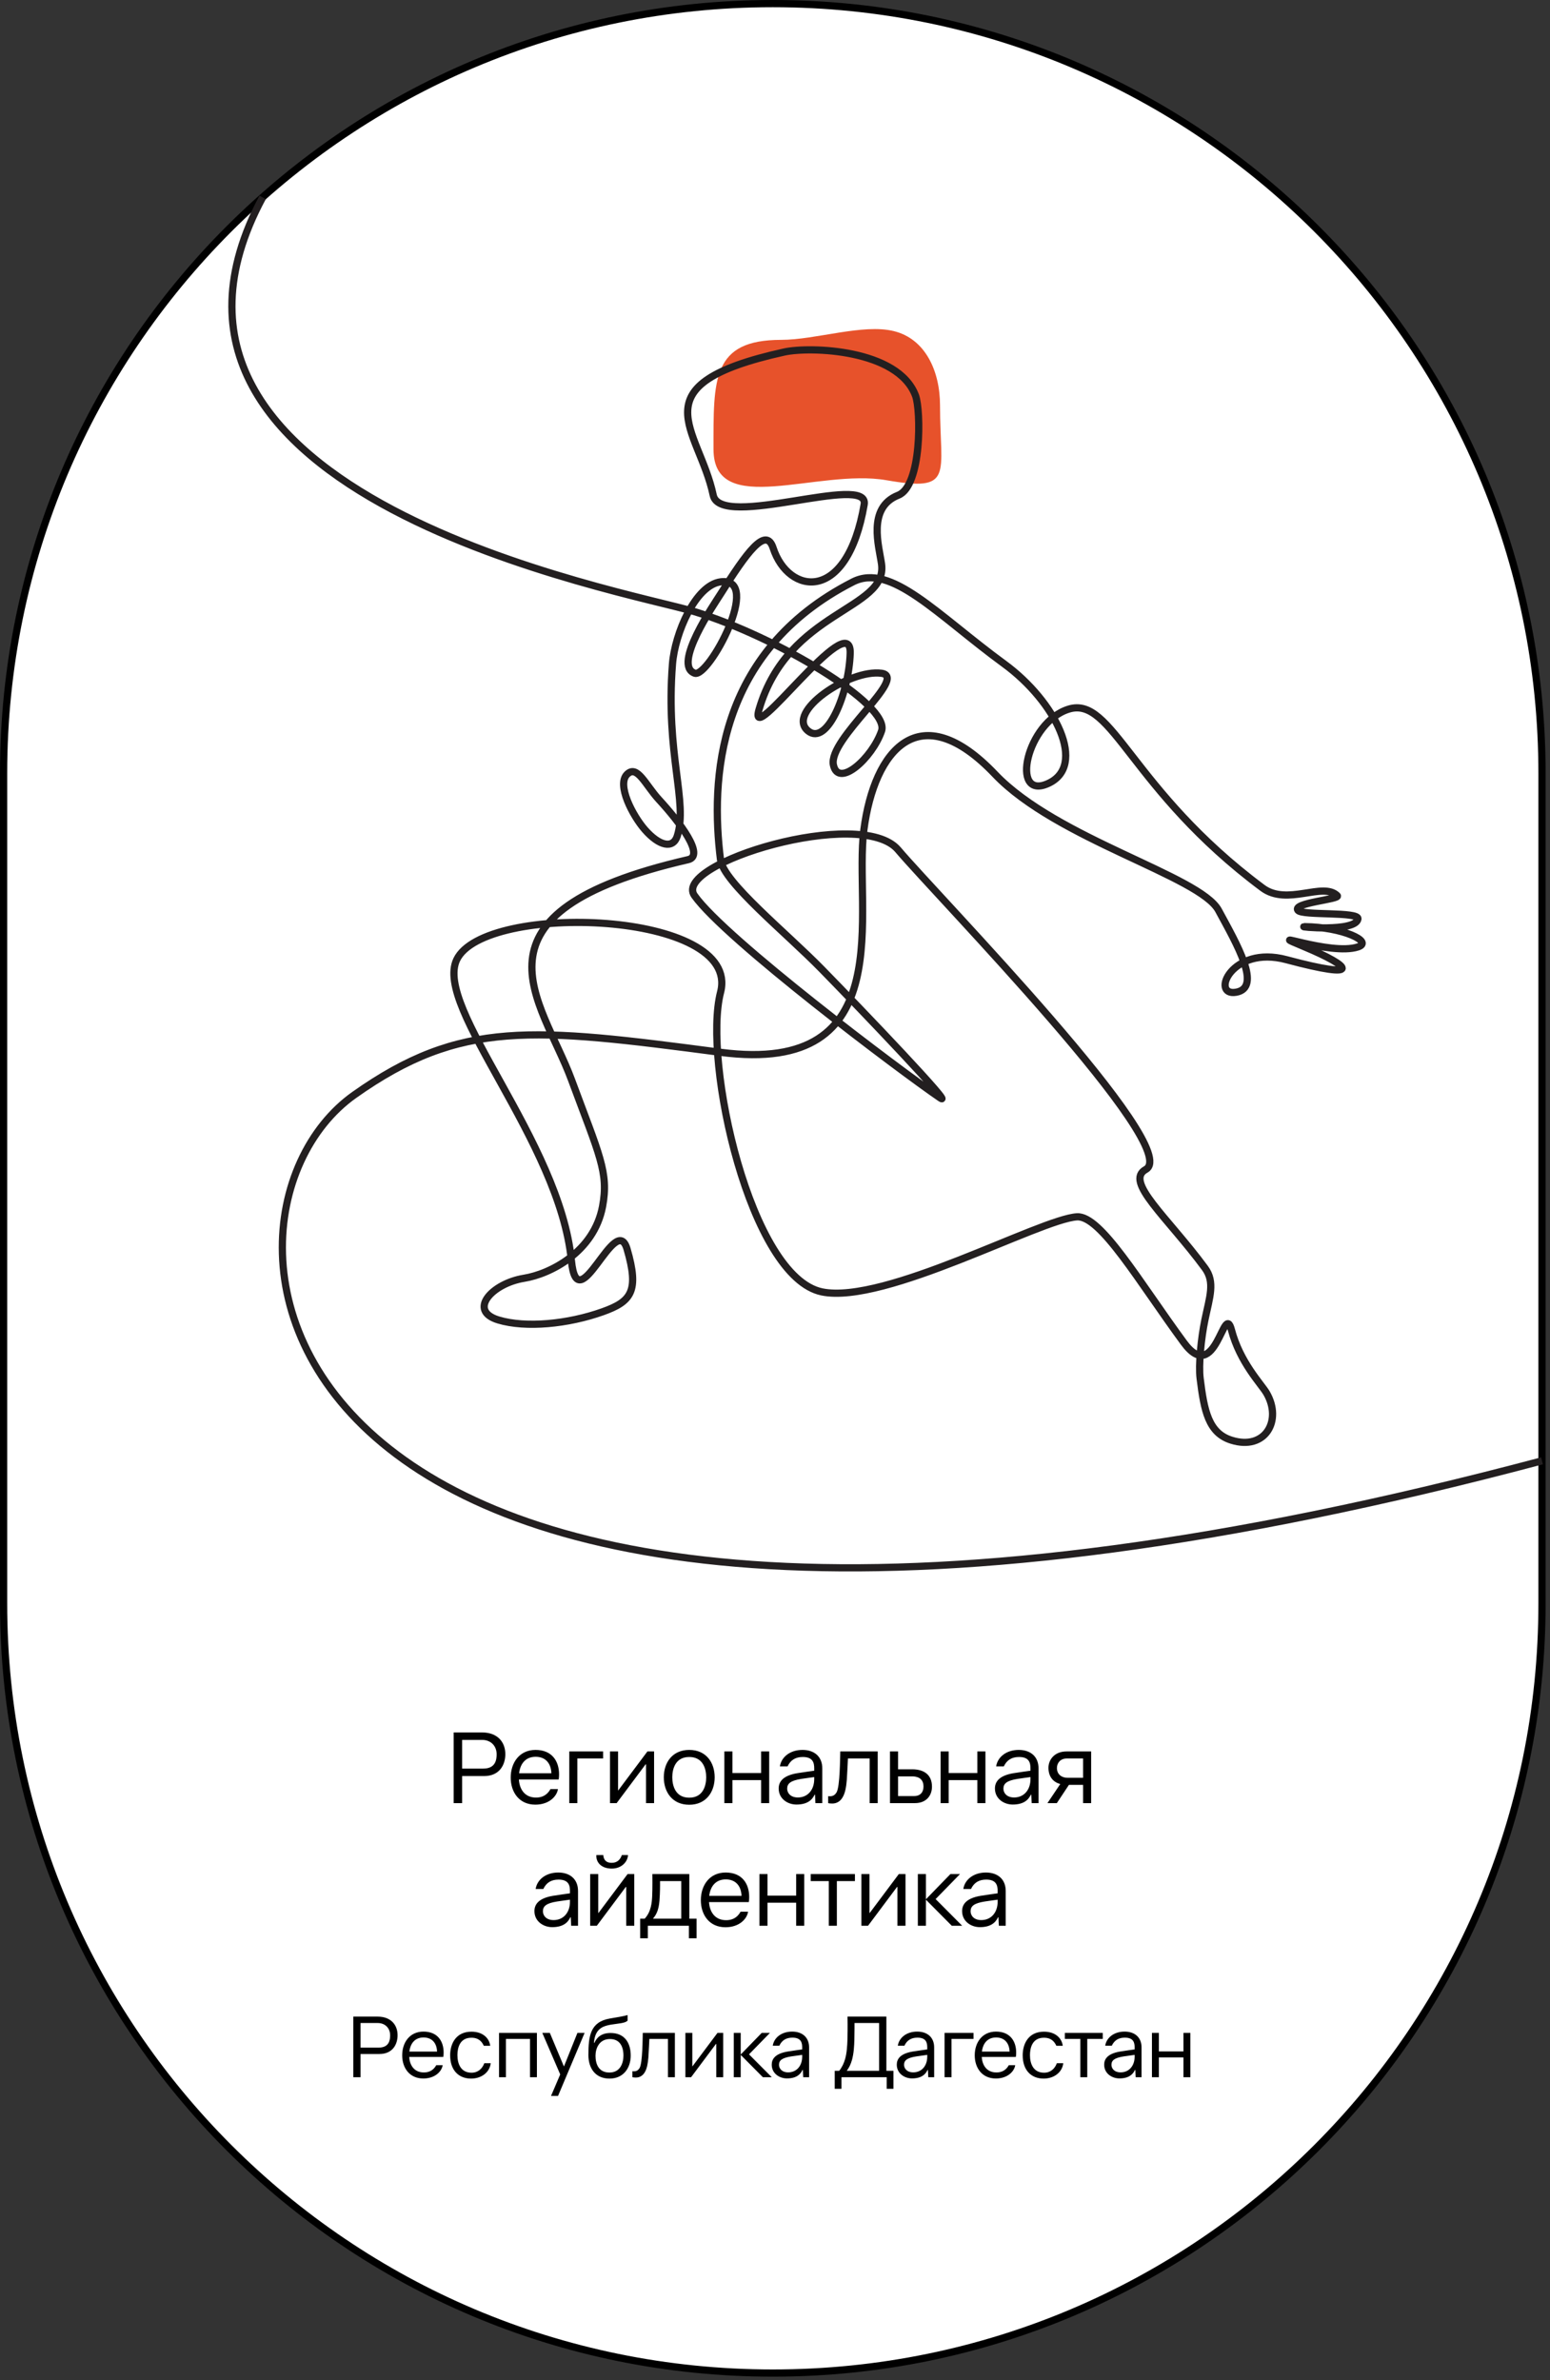
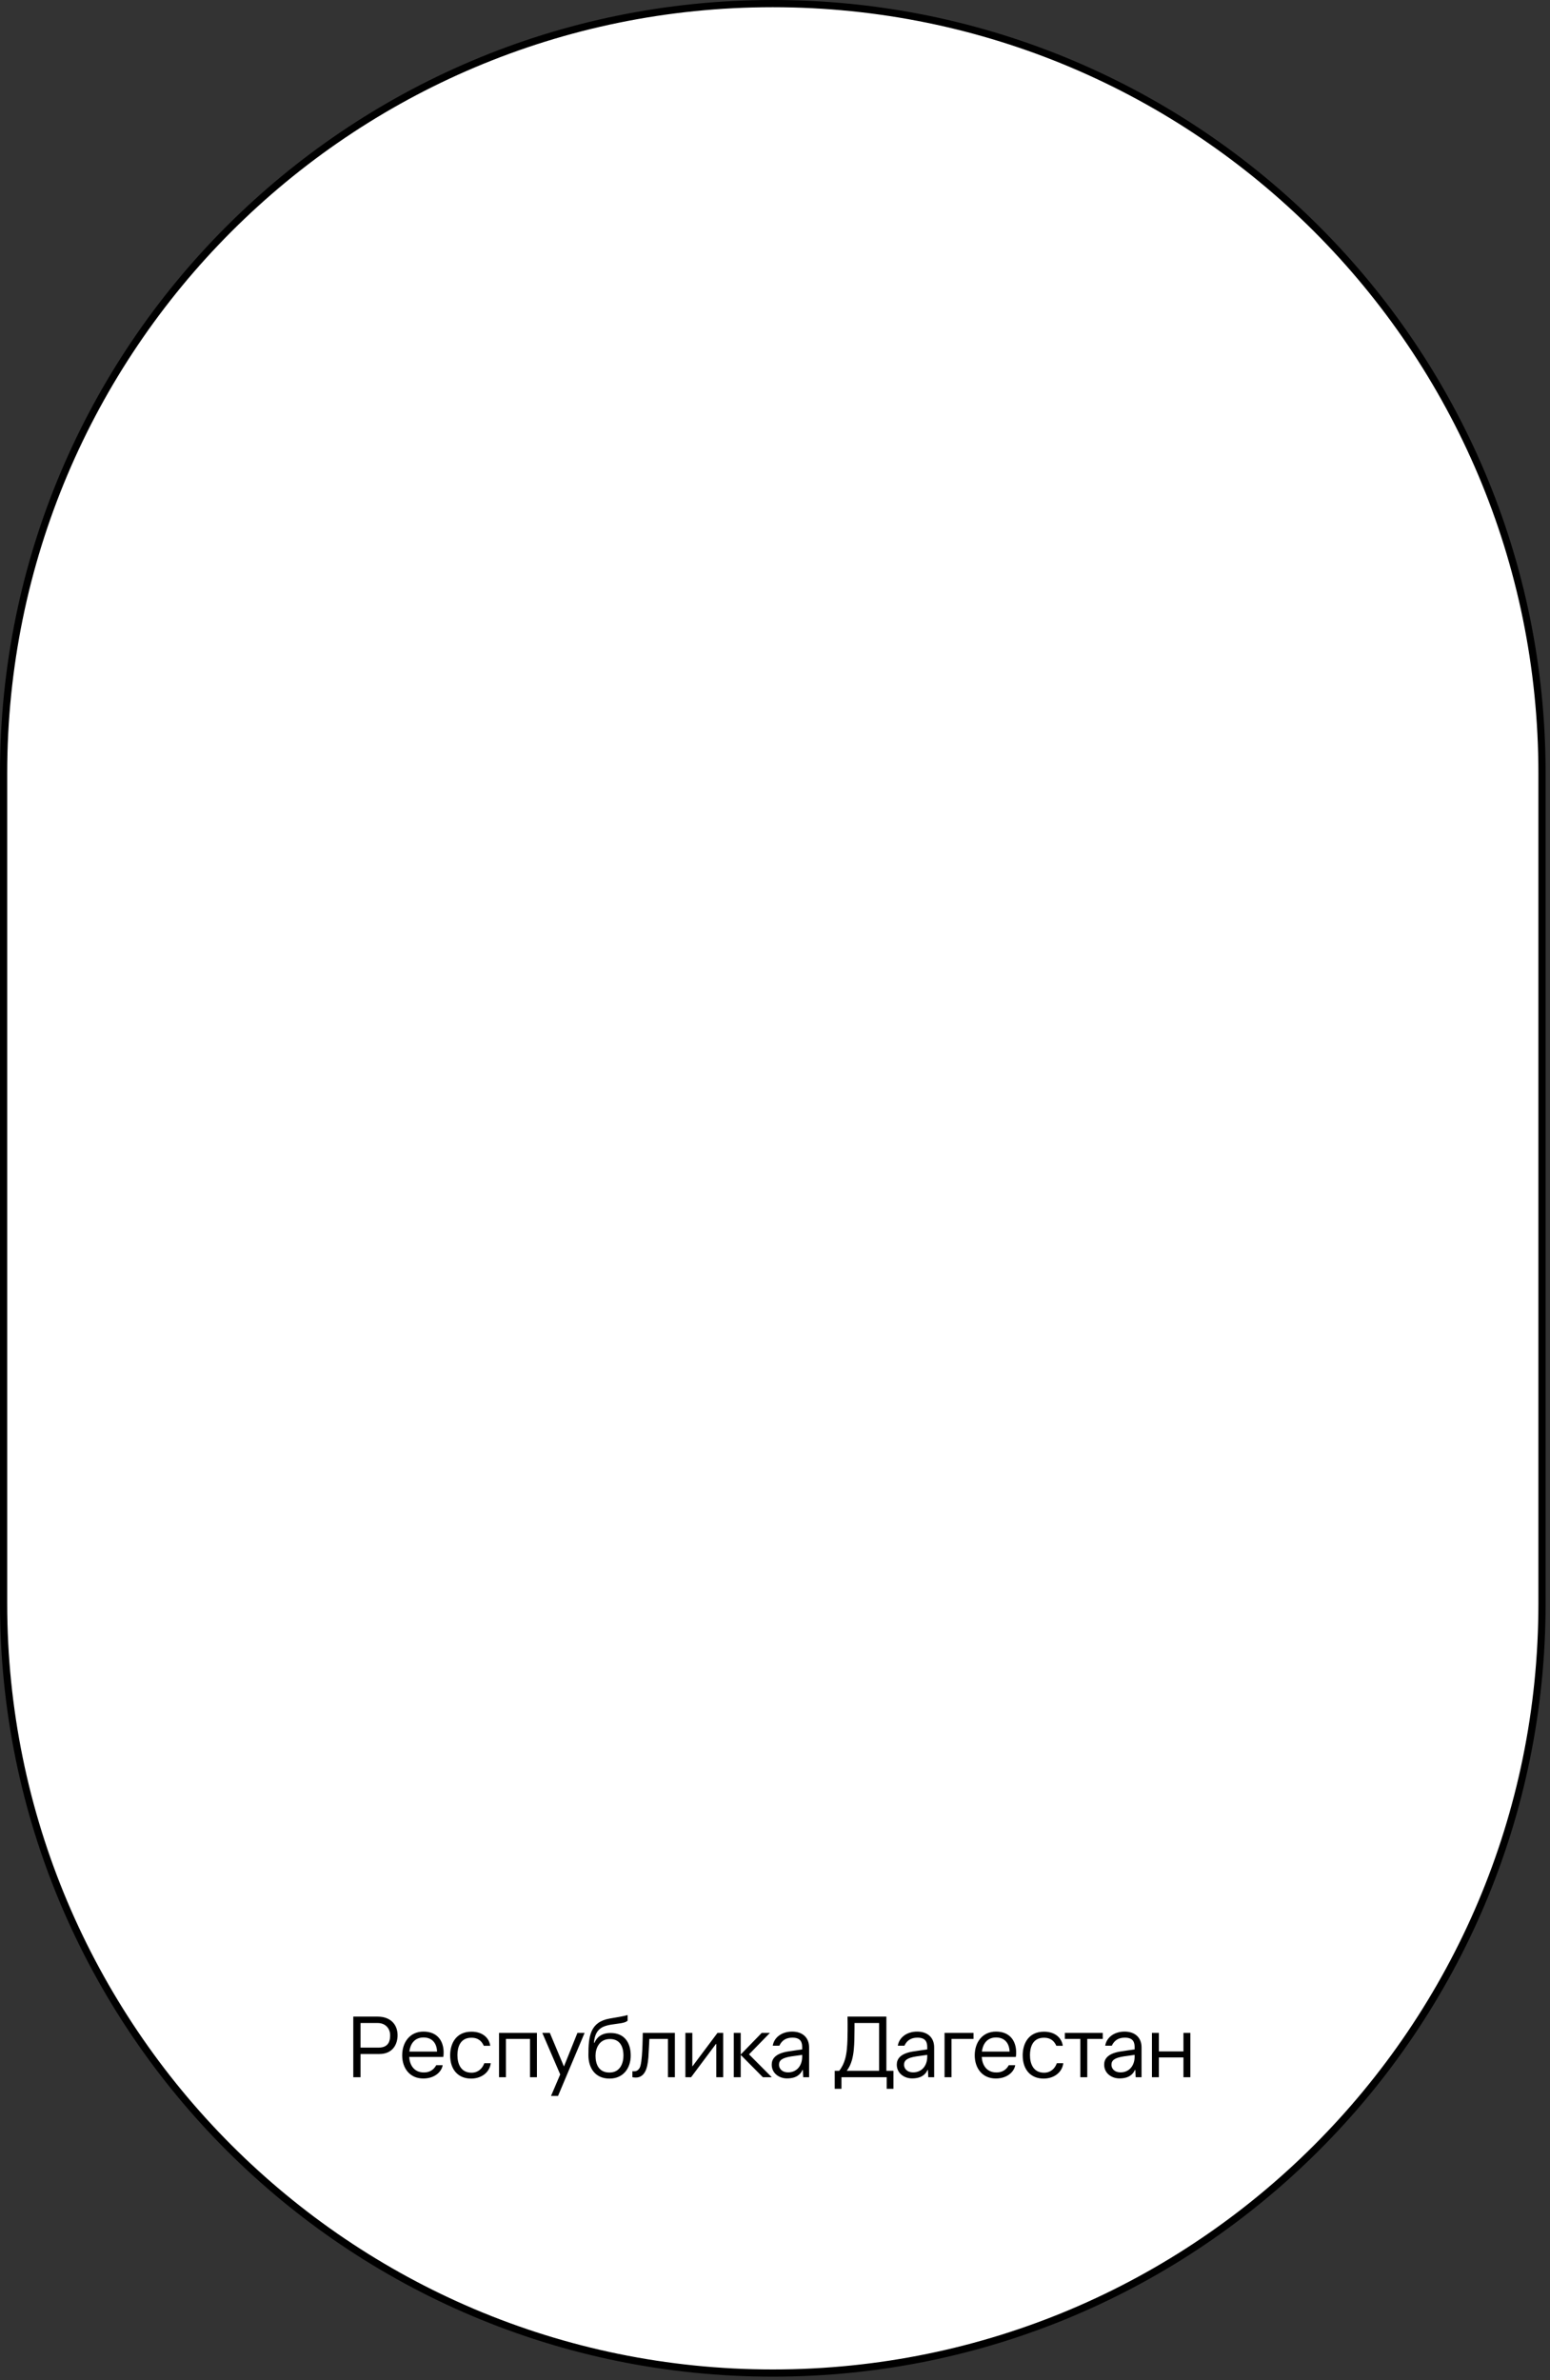
<svg xmlns="http://www.w3.org/2000/svg" width="215" height="330" viewBox="0 0 215 330" fill="none">
  <rect x="0" y="0" width="215" height="330" fill="#333333" stroke="none" />
  <path d="M213.89 107.2C213.89 48.271 166.121 0.5 107.195 0.5C48.269 0.5 0.5 48.271 0.5 107.2V222.32C0.5 281.249 48.269 329.02 107.195 329.02C166.121 329.02 213.89 281.249 213.89 222.32V107.2Z" fill="white" stroke="black" stroke-miterlimit="10" />
-   <path fill-rule="evenodd" clip-rule="evenodd" d="M108.35 47.12C113.16 47.12 119.69 44.85 123.99 45.91C128.31 46.97 130.39 51.38 130.39 56.22C130.39 65.87 132.42 68.23 122.95 66.58C113.45 64.92 98.97 71.93 98.97 62.28C98.97 52.63 98.71 47.12 108.36 47.12H108.35Z" fill="#E7522B" />
-   <path d="M213.89 202.54C34.85 250.16 24.19 169.48 49.14 151.81C63.94 141.33 73.91 142.48 99.93 145.9C125.13 149.21 118.37 126.13 119.83 115.03C121.28 103.93 127.58 96.38 138.02 107.35C146.6 116.37 166.44 121.45 169.02 126.21C171.6 130.97 175.07 136.93 171.47 137.57C167.87 138.21 170.75 130.99 178.45 133.06C189.18 135.93 187.46 134 180.98 131.29C174.58 128.62 184.51 132.56 188.36 131.29C190.59 130.56 186.16 128.53 180.98 128.48C179.71 128.47 188.08 129.3 188.36 127.4C188.52 126.36 180.66 126.98 180.04 126.22C179.17 125.16 186.01 124.69 185.49 124.18C183.49 122.23 178.54 125.66 175.11 123.1C156.84 109.47 154.31 96.45 148.24 98.32C142.39 100.12 140.08 110.96 145.32 108.66C150.9 106.21 146.4 97.25 139.31 92.06C129.98 85.24 123.59 77.98 118.3 80.68C99.26 90.41 98.58 108.25 99.94 119.19C100.33 122.31 109.03 129.3 114.01 134.4C119.83 140.35 132.59 153.71 130.42 152.23C125.06 148.58 100.59 130.19 96.33 124.17C93.18 119.73 119.45 111.77 124.57 117.82C130.09 124.34 164.23 159.21 158.93 162.14C155.91 163.81 161.91 168.72 167.13 175.8C168.58 177.77 167.79 179.81 167.13 183.01C166.6 185.55 166.24 189.26 166.47 191.11C167.02 195.59 167.63 198.69 170.81 199.68C175.53 201.16 177.89 196.93 175.68 193.14C174.94 191.88 172 188.91 170.81 184.38C169.75 180.36 168.68 192.23 164.21 186.15C158.03 177.75 152.68 168.5 149.38 168.71C144.27 169.03 122.74 180.9 114.02 179.12C104.09 177.09 97.45 147.23 99.95 137.57C102.88 126.25 67.19 125.01 63.35 133.06C60.17 139.73 77.62 158.15 79.26 174.78C80.11 183.44 85.4 167.77 86.98 173.18C88.69 179.04 87.57 180.46 83.58 181.88C78.8 183.58 72.94 184.16 69.13 183.01C64.85 181.72 68.23 177.95 72.69 177.23C76.34 176.64 82.39 173.57 83.58 167.27C84.47 162.55 83.13 160.13 79.27 149.7C75.16 138.6 63.49 126.56 95.45 119.19C97.8 118.65 94.33 114.04 91.4 110.86C89.53 108.83 88.39 105.98 86.99 107.35C85.5 108.8 87.76 113.1 89.45 115.03C91.47 117.33 93.36 117.72 93.94 115.92C95.46 111.2 92.3 104.61 93.28 92.05C93.61 87.83 96.46 81.12 99.97 80.67C105.86 79.92 98.29 94.03 96.36 93.34C93.22 92.22 99.12 83.69 99.97 82.33C103.56 76.63 106.24 72.9 107.24 75.98C109.36 82.47 117.51 83.76 119.87 69.94C120.62 65.56 99.95 73.49 98.93 68.66C96.97 59.35 88.17 53.36 108.77 48.81C112.33 48.02 124.56 48.39 126.99 54.85C127.76 56.9 127.87 67.37 124.6 68.66C120.23 70.38 121.95 75.8 122.28 78.21C123.15 84.6 109.35 84.57 105.3 98.32C103.49 104.45 118.15 83.79 117.93 90.59C117.75 96.17 114.71 103.45 112.1 101.35C108.9 98.77 117.81 92.73 122.28 93.35C126.07 93.88 114.84 102.46 115.6 106.06C116.3 109.33 120.99 105.1 122.28 101.35C123.53 97.71 107.61 88.23 96.36 84.81C86.97 81.96 14 69.1 36.43 27.37" stroke="#231F20" stroke-linejoin="round" />
-   <path d="M64.102 246.248V250H62.925V240.2H66.874C68.974 240.2 70.094 241.502 70.094 243.21C70.094 244.652 69.323 246.248 67.139 246.248H64.102ZM64.102 241.236V245.212H67.041C68.763 245.212 68.889 243.938 68.889 243.224C68.889 242.076 68.091 241.236 66.888 241.236H64.102ZM77.491 246.724H71.975C72.045 247.956 72.703 249.23 74.355 249.23C75.139 249.23 75.867 248.936 76.357 248.054H77.393C77.239 249.076 76.147 250.21 74.257 250.21C72.017 250.21 70.841 248.488 70.841 246.458C70.841 244.4 72.045 242.622 74.285 242.622C76.553 242.622 77.547 244.162 77.547 246.01C77.547 246.234 77.533 246.528 77.491 246.724ZM74.299 243.574C73.025 243.574 72.185 244.386 72.003 245.856H76.483C76.427 244.414 75.615 243.574 74.299 243.574ZM80.086 250H78.966V242.832H83.656V243.812H80.086V250ZM90.728 250H89.608V244.624H89.552L85.534 250H84.61V242.832H85.73V248.236H85.758L89.804 242.832H90.728V250ZM95.604 250.224C93.224 250.224 92.076 248.418 92.076 246.416C92.076 244.414 93.238 242.622 95.604 242.622C97.984 242.622 99.132 244.414 99.132 246.416C99.132 248.418 97.97 250.224 95.604 250.224ZM95.604 249.244C97.55 249.244 97.956 247.536 97.956 246.416C97.956 245.296 97.55 243.602 95.604 243.602C93.658 243.602 93.252 245.296 93.252 246.416C93.252 247.536 93.658 249.244 95.604 249.244ZM101.596 250H100.476V242.832H101.596V245.828H105.572V242.832H106.692V250H105.572V246.808H101.596V250ZM109.243 244.904H108.179C108.375 243.63 109.565 242.622 111.315 242.622C112.967 242.622 114.059 243.56 114.059 245.184V250H113.107L113.051 248.824H112.995C112.645 249.58 111.959 250.196 110.475 250.196C109.257 250.196 108.011 249.398 108.011 247.97C108.011 247.088 108.529 246.206 110.545 245.856C111.105 245.758 112.939 245.506 112.939 245.506V245.17C112.939 244.428 112.771 243.602 111.357 243.602C110.349 243.602 109.663 244.022 109.243 244.904ZM110.671 249.216C112.071 249.216 112.939 248.124 112.939 246.682V246.388C112.939 246.388 111.679 246.556 111.147 246.64C109.663 246.878 109.187 247.284 109.187 247.998C109.187 248.544 109.607 249.216 110.671 249.216ZM115.125 249.048C115.447 249.048 115.769 248.95 116.035 248.516C116.525 247.704 116.525 243.63 116.553 242.832H121.747V250H120.627V243.812H117.617C117.617 243.812 117.519 245.926 117.463 246.738C117.379 247.844 117.211 248.558 116.959 249.048C116.455 250.042 115.685 250.056 115.405 250.056C115.209 250.056 114.957 250.028 114.873 250V249.034C114.957 249.048 115.069 249.048 115.125 249.048ZM124.569 242.832V245.31H126.529C128.181 245.31 129.273 246.08 129.273 247.718C129.273 248.866 128.573 250 126.893 250H123.449V242.832H124.569ZM124.569 249.02H126.795C127.733 249.02 128.097 248.404 128.097 247.704C128.097 246.486 127.159 246.29 126.501 246.29H124.569V249.02ZM131.593 250H130.473V242.832H131.593V245.828H135.569V242.832H136.689V250H135.569V246.808H131.593V250ZM139.239 244.904H138.175C138.371 243.63 139.561 242.622 141.311 242.622C142.963 242.622 144.055 243.56 144.055 245.184V250H143.103L143.047 248.824H142.991C142.641 249.58 141.955 250.196 140.471 250.196C139.253 250.196 138.007 249.398 138.007 247.97C138.007 247.088 138.525 246.206 140.541 245.856C141.101 245.758 142.935 245.506 142.935 245.506V245.17C142.935 244.428 142.767 243.602 141.353 243.602C140.345 243.602 139.659 244.022 139.239 244.904ZM140.667 249.216C142.067 249.216 142.935 248.124 142.935 246.682V246.388C142.935 246.388 141.675 246.556 141.143 246.64C139.659 246.878 139.183 247.284 139.183 247.998C139.183 248.544 139.603 249.216 140.667 249.216ZM146.592 250H145.29L147.068 247.354C146.13 247.102 145.43 246.374 145.43 245.1C145.43 244.008 146.242 242.832 147.936 242.832H151.352V250H150.232V247.466H148.272L146.592 250ZM150.232 243.812H147.964C147.068 243.812 146.606 244.456 146.606 245.128C146.606 246.108 147.39 246.486 148.048 246.486H150.232V243.812ZM75.363 261.904H74.299C74.495 260.63 75.685 259.622 77.435 259.622C79.087 259.622 80.179 260.56 80.179 262.184V267H79.227L79.171 265.824H79.115C78.765 266.58 78.079 267.196 76.595 267.196C75.377 267.196 74.131 266.398 74.131 264.97C74.131 264.088 74.649 263.206 76.665 262.856C77.225 262.758 79.059 262.506 79.059 262.506V262.17C79.059 261.428 78.891 260.602 77.477 260.602C76.469 260.602 75.783 261.022 75.363 261.904ZM76.791 266.216C78.191 266.216 79.059 265.124 79.059 263.682V263.388C79.059 263.388 77.799 263.556 77.267 263.64C75.783 263.878 75.307 264.284 75.307 264.998C75.307 265.544 75.727 266.216 76.791 266.216ZM87.98 267H86.86V261.624H86.804L82.786 267H81.862V259.832H82.982V265.236H83.01L87.056 259.832H87.98V267ZM84.858 258.278C85.656 258.278 86.062 257.774 86.258 257.2H87.112C87.07 258.096 86.258 259.076 84.858 259.076C83.458 259.076 82.66 258.264 82.716 257.2H83.682C83.724 257.76 83.976 258.278 84.858 258.278ZM96.622 266.02V268.736H95.558V267H89.86V268.736H88.796V266.02H89.426C90.336 265.04 90.42 263.738 90.462 262.926C90.518 261.89 90.49 259.832 90.49 259.832H95.614V266.02H96.622ZM94.494 260.812H91.554C91.554 260.812 91.568 261.764 91.526 262.674C91.47 263.822 91.428 265.04 90.588 265.992V266.02H94.494V260.812ZM103.864 263.724H98.348C98.418 264.956 99.076 266.23 100.728 266.23C101.512 266.23 102.24 265.936 102.73 265.054H103.766C103.612 266.076 102.52 267.21 100.63 267.21C98.39 267.21 97.214 265.488 97.214 263.458C97.214 261.4 98.418 259.622 100.658 259.622C102.926 259.622 103.92 261.162 103.92 263.01C103.92 263.234 103.906 263.528 103.864 263.724ZM100.672 260.574C99.398 260.574 98.558 261.386 98.376 262.856H102.856C102.8 261.414 101.988 260.574 100.672 260.574ZM106.46 267H105.34V259.832H106.46V262.828H110.436V259.832H111.556V267H110.436V263.808H106.46V267ZM116.08 267H114.96V260.812H112.454V259.832H118.586V260.812H116.08V267ZM125.602 267H124.482V261.624H124.426L120.408 267H119.484V259.832H120.604V265.236H120.632L124.678 259.832H125.602V267ZM128.435 267H127.315V259.832H128.435V263.332L131.837 259.832H133.167L129.779 263.304L133.461 267H132.019L128.435 263.388V267ZM134.686 261.904H133.622C133.818 260.63 135.008 259.622 136.758 259.622C138.41 259.622 139.502 260.56 139.502 262.184V267H138.55L138.494 265.824H138.438C138.088 266.58 137.402 267.196 135.918 267.196C134.7 267.196 133.454 266.398 133.454 264.97C133.454 264.088 133.972 263.206 135.988 262.856C136.548 262.758 138.382 262.506 138.382 262.506V262.17C138.382 261.428 138.214 260.602 136.8 260.602C135.792 260.602 135.106 261.022 134.686 261.904ZM136.114 266.216C137.514 266.216 138.382 265.124 138.382 263.682V263.388C138.382 263.388 137.122 263.556 136.59 263.64C135.106 263.878 134.63 264.284 134.63 264.998C134.63 265.544 135.05 266.216 136.114 266.216Z" fill="black" />
  <path d="M50.012 284.784V288H49.004V279.6H52.388C54.188 279.6 55.148 280.716 55.148 282.18C55.148 283.416 54.488 284.784 52.616 284.784H50.012ZM50.012 280.488V283.896H52.532C54.008 283.896 54.116 282.804 54.116 282.192C54.116 281.208 53.432 280.488 52.4 280.488H50.012ZM61.488 285.192H56.76C56.82 286.248 57.384 287.34 58.8 287.34C59.472 287.34 60.096 287.088 60.516 286.332H61.404C61.272 287.208 60.336 288.18 58.716 288.18C56.796 288.18 55.788 286.704 55.788 284.964C55.788 283.2 56.82 281.676 58.74 281.676C60.684 281.676 61.536 282.996 61.536 284.58C61.536 284.772 61.524 285.024 61.488 285.192ZM58.752 282.492C57.66 282.492 56.94 283.188 56.784 284.448H60.624C60.576 283.212 59.88 282.492 58.752 282.492ZM62.441 284.964C62.441 283.356 63.245 281.688 65.393 281.688C67.025 281.688 67.877 282.636 67.997 283.644H67.109C66.665 282.672 65.957 282.528 65.381 282.528C63.773 282.528 63.449 283.932 63.449 284.94C63.449 286.116 63.905 287.376 65.405 287.376C66.293 287.376 66.893 286.836 67.181 286.056H68.069C67.937 287.28 66.833 288.192 65.345 288.192C63.605 288.192 62.441 287.016 62.441 284.964ZM70.179 288H69.219V281.856H74.475V288H73.515V282.696H70.179V288ZM75.223 281.856H76.267L78.211 286.488H78.235L80.095 281.856H81.091L77.407 290.592H76.435L77.707 287.616L75.223 281.856ZM84.691 281.868C86.659 281.868 87.487 283.26 87.487 285C87.487 286.692 86.502 288.192 84.546 288.192C82.495 288.192 81.618 286.644 81.618 284.952C81.618 282.312 81.859 280.332 84.594 279.864C85.746 279.66 86.311 279.588 87.055 279.384V280.164C86.886 280.32 86.635 280.428 86.142 280.512C85.35 280.656 84.126 280.692 83.406 281.16C82.855 281.52 82.483 282.084 82.386 283.224H82.459C82.758 282.516 83.406 281.868 84.691 281.868ZM86.478 284.988C86.478 284.16 86.239 282.708 84.606 282.708C83.106 282.708 82.603 284.016 82.603 285.024C82.603 286.116 82.999 287.352 84.534 287.352C86.034 287.352 86.478 286.044 86.478 284.988ZM87.936 287.184C88.213 287.184 88.489 287.1 88.716 286.728C89.136 286.032 89.136 282.54 89.16 281.856H93.612V288H92.653V282.696H90.073C90.073 282.696 89.989 284.508 89.941 285.204C89.868 286.152 89.725 286.764 89.508 287.184C89.076 288.036 88.416 288.048 88.177 288.048C88.008 288.048 87.793 288.024 87.721 288V287.172C87.793 287.184 87.888 287.184 87.936 287.184ZM100.315 288H99.355V283.392H99.307L95.863 288H95.071V281.856H96.031V286.488H96.055L99.523 281.856H100.315V288ZM102.743 288H101.783V281.856H102.743V284.856L105.659 281.856H106.799L103.895 284.832L107.051 288H105.815L102.743 284.904V288ZM108.102 283.632H107.19C107.358 282.54 108.378 281.676 109.878 281.676C111.294 281.676 112.23 282.48 112.23 283.872V288H111.414L111.366 286.992H111.318C111.018 287.64 110.43 288.168 109.158 288.168C108.114 288.168 107.046 287.484 107.046 286.26C107.046 285.504 107.49 284.748 109.218 284.448C109.698 284.364 111.27 284.148 111.27 284.148V283.86C111.27 283.224 111.126 282.516 109.914 282.516C109.05 282.516 108.462 282.876 108.102 283.632ZM109.326 287.328C110.526 287.328 111.27 286.392 111.27 285.156V284.904C111.27 284.904 110.19 285.048 109.734 285.12C108.462 285.324 108.054 285.672 108.054 286.284C108.054 286.752 108.414 287.328 109.326 287.328ZM115.784 289.608V287.112H116.408C116.816 286.596 117.068 286.032 117.224 285.48C117.464 284.652 117.524 283.608 117.548 282.816C117.596 281.172 117.56 279.6 117.56 279.6H122.948V287.112H123.932V289.608H122.996V288H116.72V289.608H115.784ZM121.94 280.488H118.532C118.532 280.488 118.532 281.988 118.508 282.84C118.484 283.644 118.436 284.688 118.172 285.624C118.004 286.212 117.776 286.68 117.476 287.076V287.112H121.94V280.488ZM125.449 283.632H124.537C124.705 282.54 125.725 281.676 127.225 281.676C128.641 281.676 129.577 282.48 129.577 283.872V288H128.761L128.713 286.992H128.665C128.365 287.64 127.777 288.168 126.505 288.168C125.461 288.168 124.393 287.484 124.393 286.26C124.393 285.504 124.837 284.748 126.565 284.448C127.045 284.364 128.617 284.148 128.617 284.148V283.86C128.617 283.224 128.473 282.516 127.261 282.516C126.397 282.516 125.809 282.876 125.449 283.632ZM126.673 287.328C127.873 287.328 128.617 286.392 128.617 285.156V284.904C128.617 284.904 127.537 285.048 127.081 285.12C125.809 285.324 125.401 285.672 125.401 286.284C125.401 286.752 125.761 287.328 126.673 287.328ZM131.979 288H131.019V281.856H135.039V282.696H131.979V288ZM140.905 285.192H136.177C136.237 286.248 136.801 287.34 138.217 287.34C138.889 287.34 139.513 287.088 139.933 286.332H140.821C140.689 287.208 139.753 288.18 138.133 288.18C136.213 288.18 135.205 286.704 135.205 284.964C135.205 283.2 136.237 281.676 138.157 281.676C140.101 281.676 140.953 282.996 140.953 284.58C140.953 284.772 140.941 285.024 140.905 285.192ZM138.169 282.492C137.077 282.492 136.357 283.188 136.201 284.448H140.041C139.993 283.212 139.297 282.492 138.169 282.492ZM141.858 284.964C141.858 283.356 142.662 281.688 144.81 281.688C146.442 281.688 147.294 282.636 147.414 283.644H146.526C146.082 282.672 145.374 282.528 144.798 282.528C143.19 282.528 142.866 283.932 142.866 284.94C142.866 286.116 143.322 287.376 144.822 287.376C145.71 287.376 146.31 286.836 146.598 286.056H147.486C147.354 287.28 146.25 288.192 144.762 288.192C143.022 288.192 141.858 287.016 141.858 284.964ZM150.813 288H149.853V282.696H147.705V281.856H152.961V282.696H150.813V288ZM154.216 283.632H153.304C153.472 282.54 154.492 281.676 155.992 281.676C157.408 281.676 158.344 282.48 158.344 283.872V288H157.528L157.48 286.992H157.432C157.132 287.64 156.544 288.168 155.272 288.168C154.228 288.168 153.16 287.484 153.16 286.26C153.16 285.504 153.604 284.748 155.332 284.448C155.812 284.364 157.384 284.148 157.384 284.148V283.86C157.384 283.224 157.24 282.516 156.028 282.516C155.164 282.516 154.576 282.876 154.216 283.632ZM155.44 287.328C156.64 287.328 157.384 286.392 157.384 285.156V284.904C157.384 284.904 156.304 285.048 155.848 285.12C154.576 285.324 154.168 285.672 154.168 286.284C154.168 286.752 154.528 287.328 155.44 287.328ZM160.746 288H159.786V281.856H160.746V284.424H164.154V281.856H165.114V288H164.154V285.264H160.746V288Z" fill="black" />
</svg>